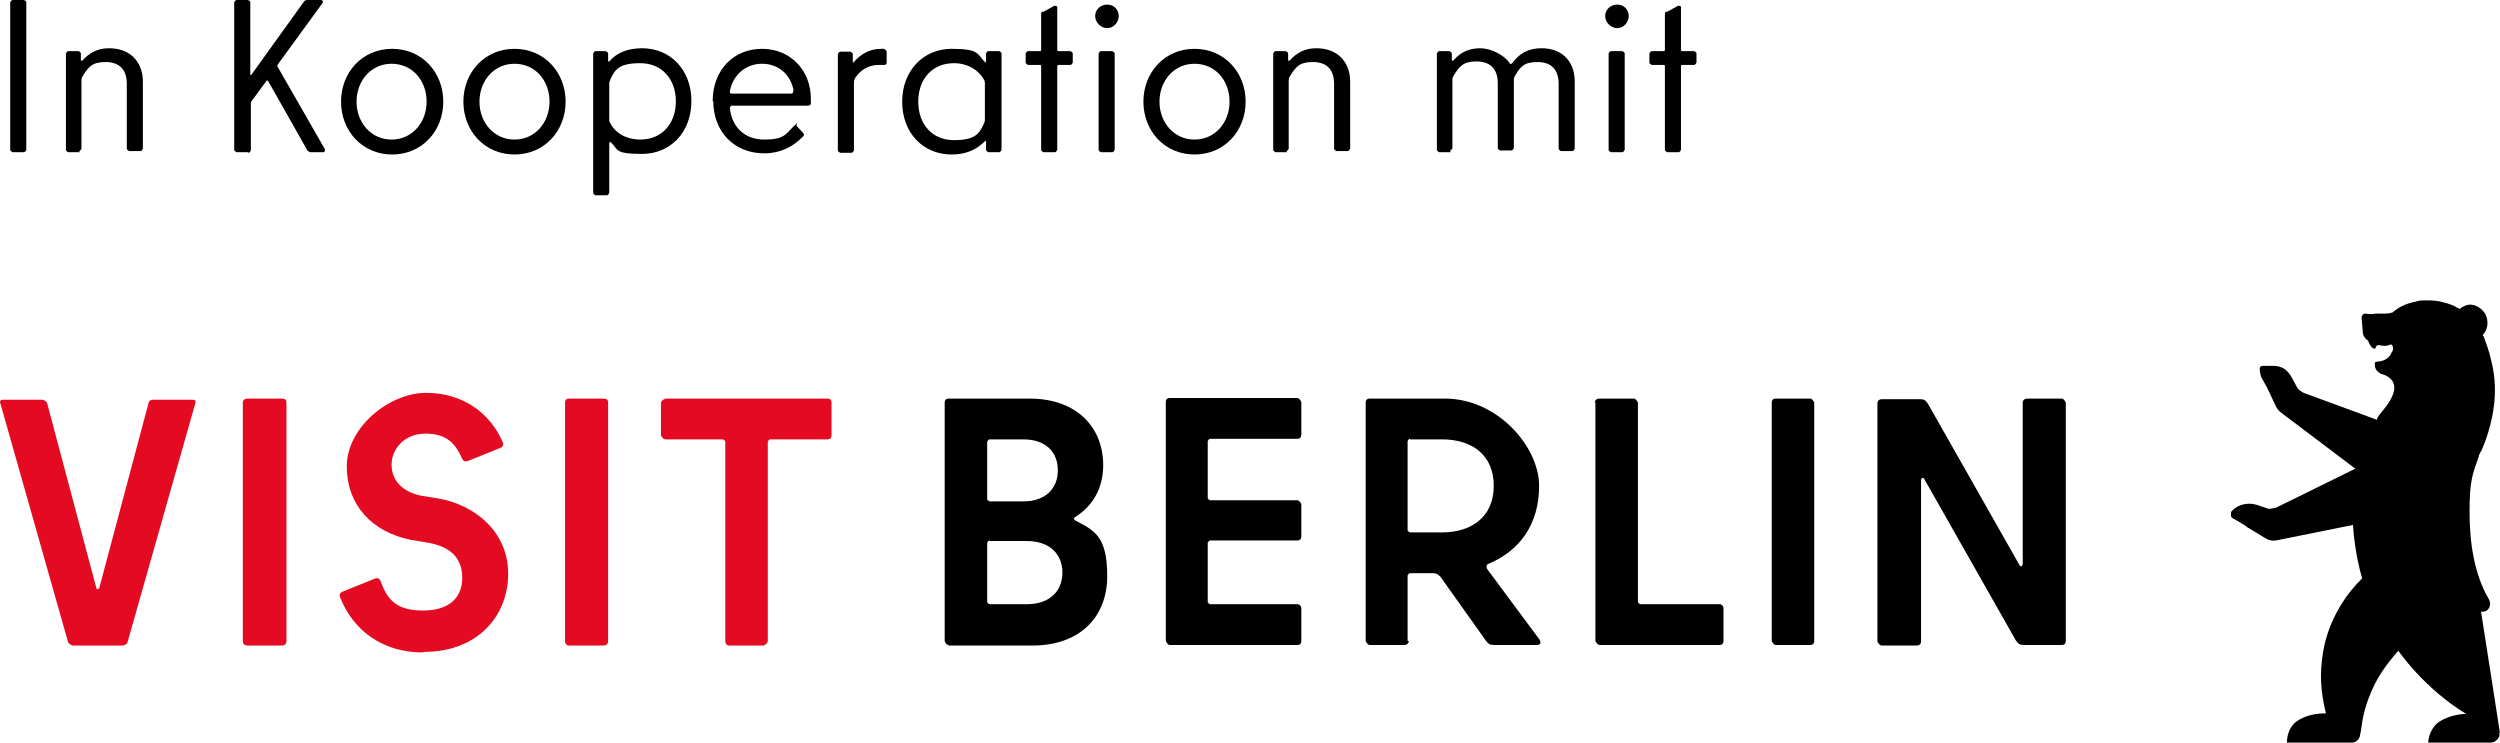
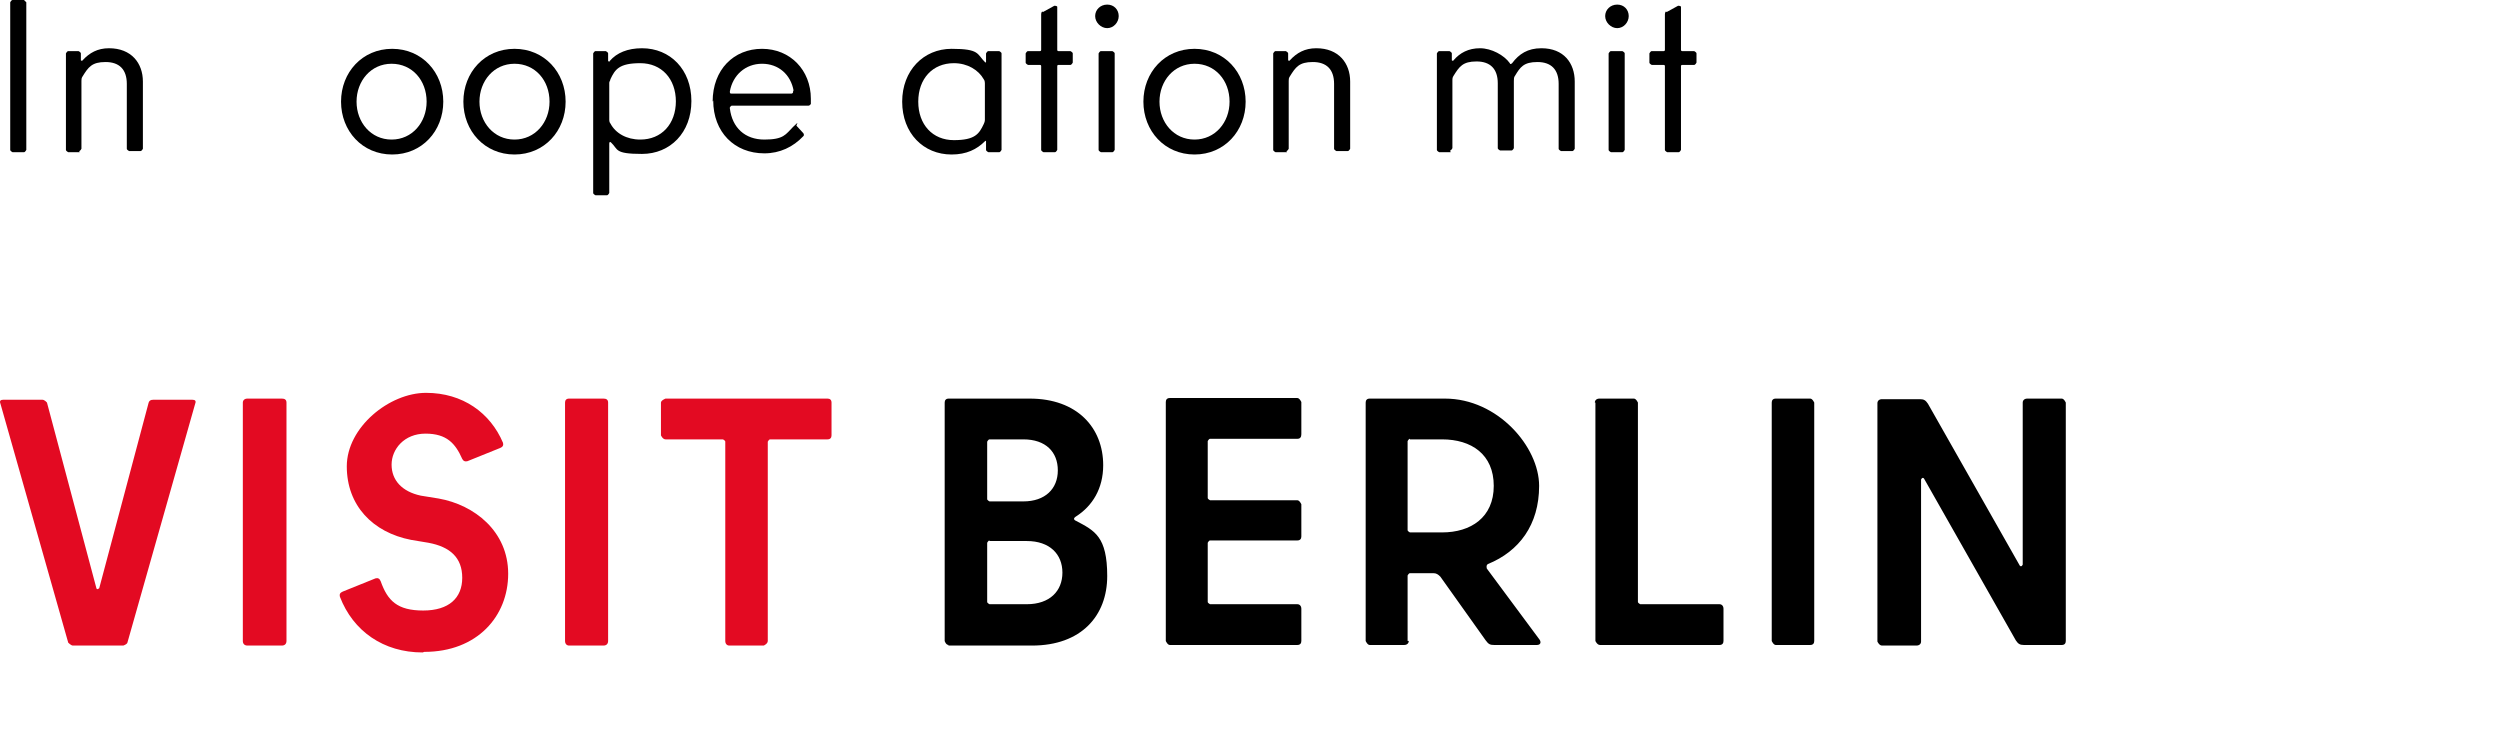
<svg xmlns="http://www.w3.org/2000/svg" id="Ebene_1" viewBox="0 0 435.28 129.3">
  <path d="M165.08,112.4h14.6c8.6,0,13.1-5.2,13.1-12.1s-2.2-7.9-5.4-9.6c-.5-.2-.5-.5,0-.8,2.8-1.8,4.7-4.8,4.7-8.9,0-6.5-4.5-11.6-12.8-11.6h-14.1c-.5,0-.7.3-.7.7v41.5s.2.7.7.7M172.28,76.5h5.9c3.9,0,6,2.2,6,5.4s-2.2,5.4-6,5.4h-5.9s-.4-.2-.4-.4v-10s.2-.4.4-.4M172.28,94.2h6.5c4,0,6.2,2.3,6.2,5.5s-2.2,5.5-6.2,5.5h-6.5s-.4-.2-.4-.4v-10.3s.2-.4.4-.4M202.98,70.1v41.5s.3.7.7.7h22.2c.5,0,.7-.3.7-.7v-5.6c0-.5-.3-.8-.7-.8h-15.2s-.4-.2-.4-.4v-10.3s.2-.4.4-.4h15.2c.5,0,.7-.3.7-.7v-5.6s-.3-.7-.7-.7h-15.2s-.4-.2-.4-.4v-9.9s.2-.4.4-.4h15.2c.5,0,.7-.3.7-.8v-5.6s-.3-.7-.7-.7h-22.2c-.5,0-.7.3-.7.7M245.08,111.6v-11.4s.2-.4.4-.4h4.1c.5,0,.8.2,1.2.6l7.9,11.1c.5.7.8.8,1.5.8h7.4c.6,0,.8-.4.5-.9l-9.2-12.4s-.2-.6.2-.8c5.4-2.2,8.9-6.8,8.9-13.6s-7.2-15.2-16.4-15.2h-13.1c-.5,0-.7.3-.7.7v41.5s.3.7.7.7h6c.5,0,.8-.3.8-.7M245.48,76.5h5.6c5.1,0,9,2.6,9,8.1s-4,8.1-9,8.1h-5.6s-.4-.2-.4-.4v-15.5s.2-.4.4-.4M277.78,70.1v41.5s.3.7.8.7h20.8c.5,0,.7-.3.7-.7v-5.6c0-.5-.3-.8-.7-.8h-13.8s-.4-.2-.4-.4v-34.7s-.3-.7-.7-.7h-6c-.5,0-.8.3-.8.7M315.18,69.4h-6c-.5,0-.7.3-.7.7v41.5s.3.7.7.7h6c.5,0,.7-.3.7-.7v-41.5s-.3-.7-.7-.7M351.68,98.5l-16-28.2c-.4-.6-.7-.8-1.4-.8h-6.6c-.5,0-.8.3-.8.7v41.5s.3.7.8.7h6c.5,0,.8-.3.8-.7v-28.2s.2-.5.5-.2l16,28.2c.4.6.7.8,1.4.8h6.6c.5,0,.7-.3.7-.7v-41.5s-.3-.7-.7-.7h-6c-.5,0-.8.3-.8.7v28.2s-.2.5-.5.2" />
  <path d="M12.68,112.4h8.8s.6-.2.7-.5l11.8-41.6c.2-.5,0-.7-.5-.7h-6.8c-.5,0-.7.2-.8.5l-8.6,32.3s-.4.4-.5,0l-8.6-32.3s-.4-.5-.8-.5H.58c-.5,0-.7.2-.5.7l11.8,41.6s.5.5.8.5M49.08,69.4h-6c-.5,0-.8.3-.8.7v41.5c0,.5.3.8.8.8h6c.5,0,.8-.3.8-.8v-41.5c0-.5-.3-.7-.8-.7M73.88,113.5c9.2,0,14.6-6.2,14.6-13.6s-5.9-12-12.1-13.1l-3.1-.5c-3.3-.7-5.1-2.7-5.1-5.4s2.2-5.4,5.9-5.4,5.2,1.7,6.4,4.4c.2.4.5.5.9.4l5.7-2.3c.5-.2.6-.5.5-.9-2.2-5.2-7-8.7-13.4-8.7s-13.8,6-13.8,12.8,4.5,11.5,11.2,12.8l3,.5c3.8.7,5.9,2.6,5.9,6.1s-2.3,5.7-6.8,5.7-6.2-1.7-7.4-5.1c-.2-.5-.5-.6-.9-.5l-5.7,2.3c-.5.2-.6.5-.5.9,2.3,6,7.6,9.7,14.4,9.7M105.08,69.4h-6c-.5,0-.7.3-.7.7v41.5c0,.5.3.8.7.8h6c.5,0,.8-.3.8-.8v-41.5c0-.5-.3-.7-.8-.7M143.98,69.4h-28.1s-.8.3-.8.7v5.7s.3.7.8.7h10s.4.2.4.4v34.7c0,.5.3.8.7.8h6s.7-.3.7-.8v-34.7s.2-.4.4-.4h10c.5,0,.7-.3.7-.7v-5.7c0-.5-.3-.7-.7-.7" style="fill:#e30a22;" />
-   <path d="M4.58.4v25.7s-.2.4-.4.4h-2s-.4-.2-.4-.4V.4s.2-.4.4-.4h2s.4.2.4.4" />
+   <path d="M4.58.4v25.7s-.2.4-.4.4h-2s-.4-.2-.4-.4V.4s.2-.4.4-.4h2" />
  <path d="M13.88,26.5h-2s-.4-.2-.4-.4V9.3s.2-.4.4-.4h1.8s.4.2.4.4v1.2s.2.2.3,0c1.2-1.3,2.6-2.1,4.6-2.1,3.9,0,5.9,2.6,5.9,5.8v11.7s-.2.4-.4.4h-2s-.4-.2-.4-.4v-11.3c0-2.5-1.3-3.8-3.7-3.8s-3,.9-4,2.5c-.2.3-.2.5-.2.8v11.8s-.2.4-.4.4" />
-   <path d="M43.18,26.5h-2s-.4-.2-.4-.4V.4s.2-.4.4-.4h2s.4.2.4.4v12.6s0,.2.2,0L52.98.2s.2-.2.5-.2h2.5s.4.2.2.5l-7.8,10.7s-.2.3,0,.5l8.2,14.3s0,.5-.2.5h-2.4s-.3-.2-.4-.2l-6.9-12.2s-.2-.2-.3,0l-2.5,3.4s-.2.2-.2.5v8.2s-.2.4-.4.4" />
  <path d="M74.28,17.7c0-3.7-2.5-6.6-6.1-6.6s-6.1,3-6.1,6.6,2.5,6.6,6.1,6.6,6.1-3,6.1-6.6M59.38,17.7c0-5.1,3.7-9.2,8.9-9.2s8.9,4.1,8.9,9.2-3.7,9.2-8.9,9.2-8.9-4.1-8.9-9.2" />
  <path d="M95.68,17.7c0-3.7-2.5-6.6-6.1-6.6s-6.1,3-6.1,6.6,2.5,6.6,6.1,6.6,6.1-3,6.1-6.6M80.68,17.7c0-5.1,3.7-9.2,8.9-9.2s8.9,4.1,8.9,9.2-3.7,9.2-8.9,9.2-8.9-4.1-8.9-9.2" />
  <path d="M117.68,17.7c0-4-2.5-6.7-6.2-6.7s-4.4,1.1-5.2,2.8c0,.2-.2.4-.2.6v6.5s0,.4.2.6c.9,1.7,2.8,2.8,5.2,2.8,3.7,0,6.2-2.7,6.2-6.7M105.68,34h-2s-.4-.2-.4-.4V9.3s.2-.4.4-.4h1.8s.4.2.4.4v1.3s.2.3.3,0c1.2-1.4,3.1-2.2,5.6-2.2,4.9,0,8.6,3.7,8.6,9.2s-3.7,9.2-8.6,9.2-4.1-.8-5.4-2c-.2-.2-.3,0-.3.2v8.6s-.2.4-.4.4" />
  <path d="M138.18,15.8c-.5-2.8-2.6-4.7-5.5-4.7s-5.1,2-5.6,4.8c0,.3,0,.4.3.4h10.4s.4,0,.3-.5M124.08,17.7c0-5.6,3.7-9.2,8.6-9.2s8.5,3.7,8.5,8.7v.9s-.2.3-.4.3h-13.4s-.4.2-.3.5c.4,3.3,2.6,5.4,6,5.4s3.7-.9,5-2.2.5-.3.6-.2l1.2,1.3s.2.3,0,.5c-1.8,1.9-4.1,3-6.8,3-5.2,0-8.9-3.7-8.9-9.2" />
-   <path d="M154.08,8.6s.3.2.3.4v2s-.2.4-.4.3h-.9c-1.9,0-3.3.9-4.2,2.3-.2.3-.2.6-.2.9v11.7s-.2.4-.4.4h-2s-.4-.2-.4-.4V9.4s.2-.4.4-.4h1.8s.4.2.4.4v1.4s0,.2.2,0c1-1.2,2.6-2.3,4.7-2.3h.5" />
  <path d="M171.28,21.6s.2-.4.2-.7v-6.4s0-.5-.2-.7c-.9-1.6-2.8-2.8-5.2-2.8-3.7,0-6.2,2.7-6.2,6.7s2.5,6.7,6.2,6.7,4.4-1.1,5.2-2.8M157.08,17.7c0-5.4,3.7-9.2,8.6-9.2s4.4.9,5.8,2.3c0,.2.2,0,.2,0v-1.5s.2-.4.4-.4h1.9s.4.2.4.4v16.8s-.2.4-.4.4h-1.9s-.4-.2-.4-.4v-1.5s0-.2-.2,0c-1.4,1.4-3.2,2.3-5.8,2.3-4.9,0-8.6-3.7-8.6-9.2" />
  <path d="M181.58,2.1l2-1.1s.5,0,.5.2v7.5s0,.2.2.2h2.1s.4.2.4.4v1.6s-.2.4-.4.4h-2.1s-.2,0-.2.2v14.6s-.2.4-.4.4h-2s-.4-.2-.4-.4v-14.6s0-.2-.2-.2h-2.1s-.4-.2-.4-.4v-1.6s.2-.4.4-.4h2.1s.2,0,.2-.2V2.5s0-.4.2-.5" />
  <path d="M191.28,26.1V9.3s.2-.4.4-.4h2s.4.2.4.4v16.8s-.2.4-.4.4h-2s-.4-.2-.4-.4M190.68,2.8c0-1.1.9-2,2.1-2s2,.9,2,2-.9,2.1-2,2.1-2.1-1-2.1-2.1" />
  <path d="M214.08,17.7c0-3.7-2.5-6.6-6.1-6.6s-6.1,3-6.1,6.6,2.5,6.6,6.1,6.6,6.1-3,6.1-6.6M199.08,17.7c0-5.1,3.7-9.2,8.9-9.2s8.9,4.1,8.9,9.2-3.7,9.2-8.9,9.2-8.9-4.1-8.9-9.2" />
  <path d="M224.08,26.5h-2s-.4-.2-.4-.4V9.3s.2-.4.4-.4h1.8s.4.2.4.4v1.2s.2.2.3,0c1.2-1.3,2.6-2.1,4.6-2.1,3.9,0,5.9,2.6,5.9,5.8v11.7s-.2.4-.4.4h-2s-.4-.2-.4-.4v-11.3c0-2.5-1.3-3.8-3.7-3.8s-3,.9-4,2.5c-.2.3-.2.5-.2.8v11.8s-.2.4-.4.4" />
  <path d="M252.58,26.5h-2s-.4-.2-.4-.4V9.3s.2-.4.4-.4h1.8s.4.2.4.4v1.2s.2.2.3,0c1.1-1.3,2.6-2.1,4.6-2.1s4.2,1.2,5.2,2.6c0,.2.2.2.4,0,1.2-1.6,2.7-2.6,5.1-2.6,3.9,0,5.8,2.6,5.8,5.8v11.7s-.2.4-.4.4h-2s-.4-.2-.4-.4v-11.3c0-2.5-1.3-3.8-3.7-3.8s-3,.9-3.9,2.4c-.2.2-.2.6-.2.9v11.7s-.2.4-.4.4h-2s-.4-.2-.4-.4v-11.3c0-2.5-1.3-3.8-3.7-3.8s-3,.9-4,2.5c-.2.3-.2.5-.2.9v11.7s-.2.4-.4.4" />
  <path d="M280.08,26.1V9.3s.2-.4.4-.4h2s.4.2.4.4v16.8s-.2.4-.4.4h-2s-.4-.2-.4-.4M279.48,2.8c0-1.1.9-2,2.1-2s2,.9,2,2-.9,2.1-2,2.1-2.1-1-2.1-2.1" />
  <path d="M290.18,2.1l2-1.1s.5,0,.5.2v7.5s0,.2.2.2h2.1s.4.2.4.4v1.6s-.2.4-.4.4h-2.1s-.2,0-.2.2v14.6s-.2.4-.4.4h-2s-.4-.2-.4-.4v-14.6s0-.2-.2-.2h-2.1s-.4-.2-.4-.4v-1.6s.2-.4.4-.4h2.1s.2,0,.2-.2V2.5s0-.4.2-.5" />
-   <path d="M435.28,127.7s-2.3-14.9-3.3-21.2h.5c1-.2,1.3-1.3.9-2.1-2.6-4.4-3.4-9.9-3.4-15.3s.5-6.5,1.6-9.6c0-.2,0-.3.2-.5,0,0,0-.3.2-.4.7-1.5,1.9-4.7,2.3-8.4.3-3,0-5.4-.6-7.7-.2-1.1-.9-3-1.2-3.8,0-.2-.2-.2-.2-.4.9-.9,1.1-2.4.4-3.7-.9-1.4-2.6-2-3.8-1.2-.2,0-.5.3-.6.4-.2-.2-.4-.2-.4-.2,0,0-.4-.2-.7-.4h0c-1.3-.5-2.7-.9-4.3-.9s-1.5,0-2.2.2c-1.6.3-3,.9-4.1,1.9-.6.2-1.3.2-1.3.2h-1.7c-.8.2-1.7,0-1.7,0-.4,0-.7.3-.7.7l.2,2.4c0,.6.3,1.2.8,1.5h0s.2.2.2.3c.2.5.5,1,.9,1.2h.3c.3-1.3,1.1,0,2.6-.7.4-.2.6.7.4,1.1l-.2.3c-.3.8-1,1.3-1.9,1.5-.6,0-1,.2-1,.2,0,.7,0,1.3.8,1.8.2.2.3.2.3.2,1.2.3,4.4,1.6.2,6.5,0,0-.4.5-.7.9,0,.2-.2.2-.2.4v.2l-12.8-4.7s-.9-.5-1.1-.9l-1.2-2.2c-.8-1.1-1.5-1.5-2.8-1.6h-1.8c-.4,0-.6,0-.7.3s0,.9.2,1.6l1.1,2,1.5,3.2s.4.7.7.9l13.1,9.9-13.8,6.8s-.9.2-1.3.2c-.5-.2-1.2-.4-1.2-.4-2.3-1-4-.3-4.9.5l-.4.4s-.2.9.2,1.1c0,0,2.2,1.2,2.6,1.6l3.3,2c.5.3,1.2.4,1.7.3l13.4-2.7c.3,5.1,1.6,9.3,1.6,9.3-2.4,2.3-5.8,6.8-6.8,12.8-.6,3.6-.5,6.8.5,10.7-1.9,0-3.7.4-5.1,1.4s-1.7,2.7-1.7,3.7h11.3c1.1,0,1.4-1.1,1.4-1.1,0-.3.2-.8.2-1.1.3-2.1.6-4.3,2.4-8,1.5-3,4.1-5.8,4.1-5.8,0,0,4.4,6.5,11.8,11-1.4,0-3.3.5-4.4,1.2-1.7.9-2.2,3-2.2,3.8h10.8c.8,0,1.3-.5,1.6-1.1v-.7" />
</svg>